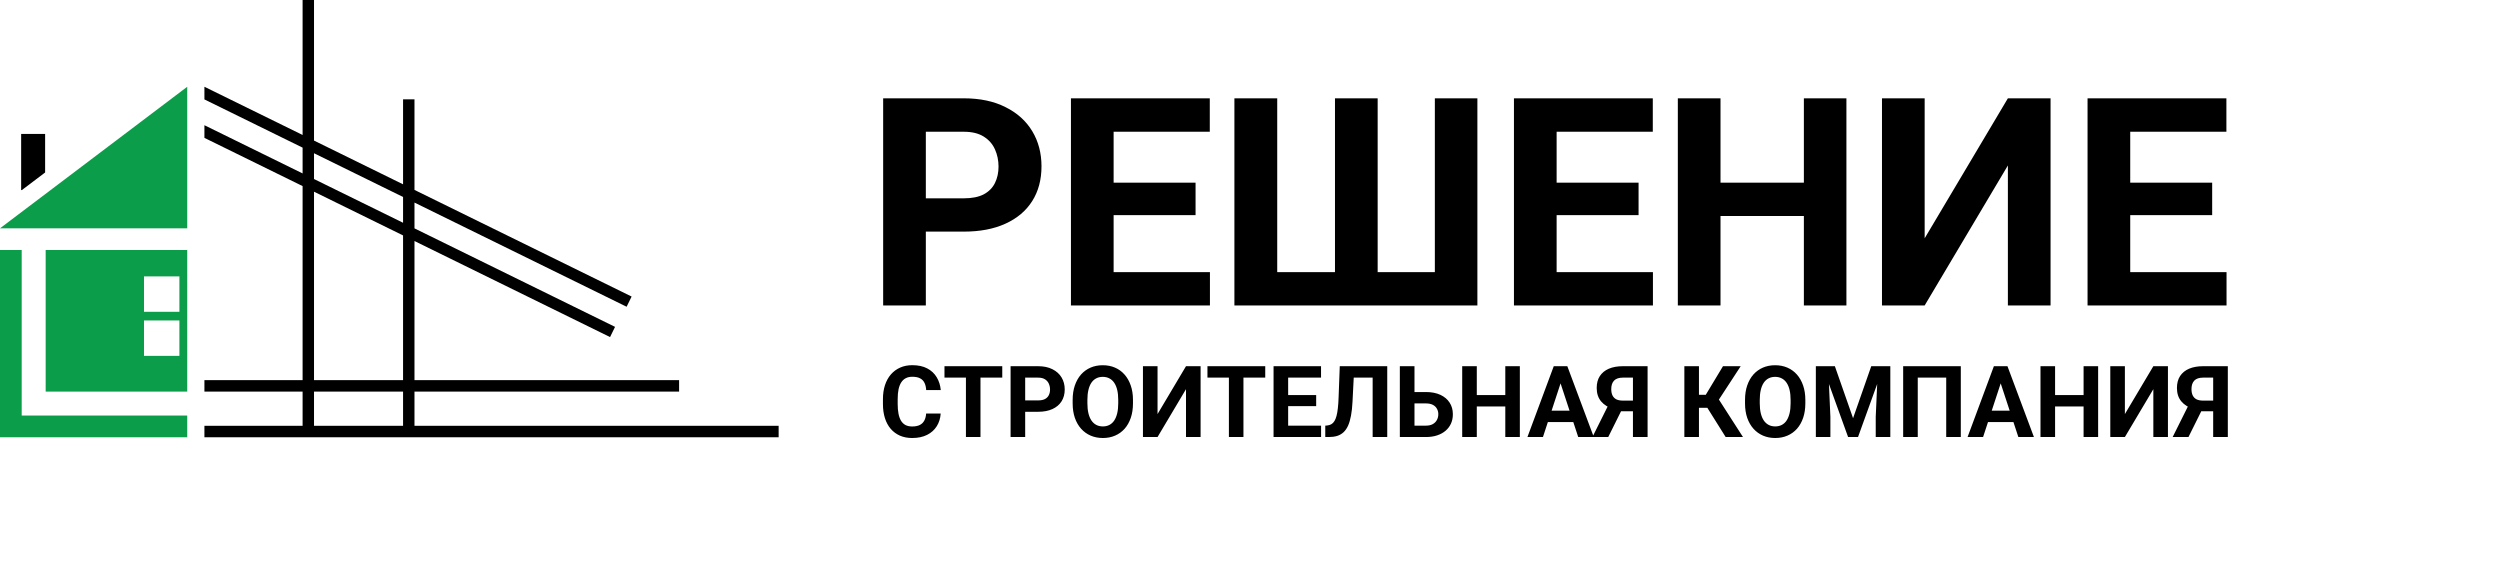
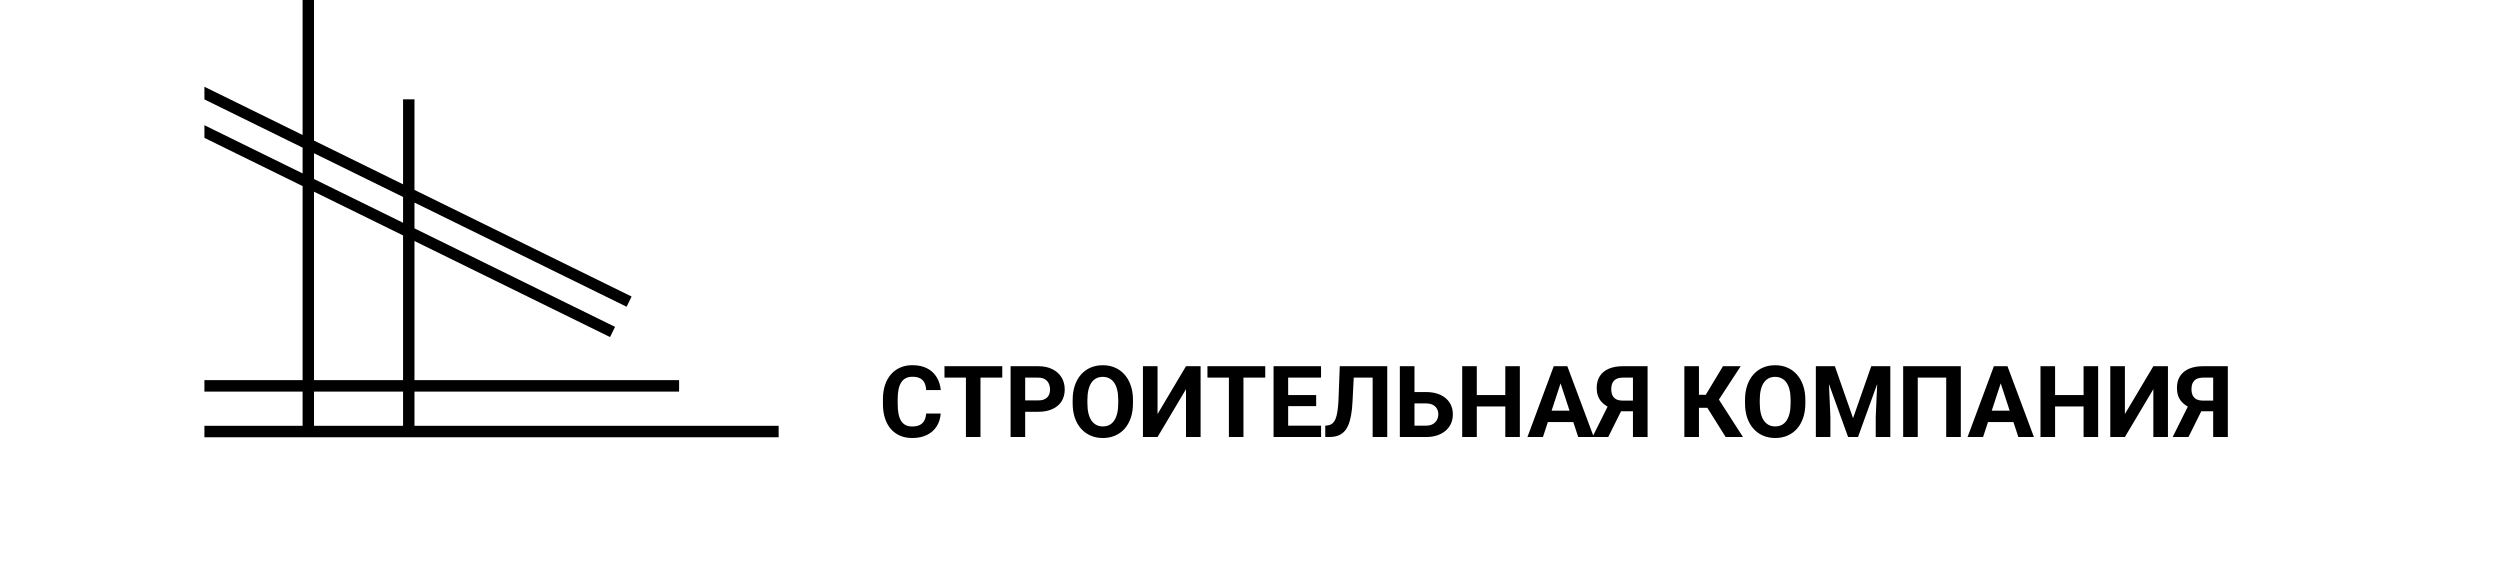
<svg xmlns="http://www.w3.org/2000/svg" width="1064" height="245" viewBox="0 0 1064 245" fill="none">
-   <path fill-rule="evenodd" clip-rule="evenodd" d="M0 106.405H9.232V176.854H79.682V186.087H9.232H0V176.854V106.405ZM79.682 36.925V97.172H0L79.682 36.925ZM19.435 106.405H79.682V166.652H19.435V106.405ZM61.288 117.649H76.35V132.711H61.288V117.649ZM61.288 151.445H76.35V136.383H61.288V151.445Z" fill="#0C9D4A" />
  <path fill-rule="evenodd" clip-rule="evenodd" d="M259.641 143.459L176.403 102.582V161.793H289.024V166.652H176.403V181.228H331.389V186.087H87V181.228H128.786V166.652H87V161.793H128.786V79.199L87 58.678V53.29L128.786 73.811V62.834L87 42.313V36.925L128.786 57.445V0H133.645V59.831L171.544 78.443V42.271H176.403V80.829L268.811 126.208L266.686 130.553L176.403 86.217V97.194L261.765 139.114L259.641 143.459ZM171.544 100.196L133.645 81.585V161.793H171.544V100.196ZM133.645 76.197L171.544 94.808V83.83L133.645 65.219V76.197ZM171.544 181.228V166.652H133.645V181.228H171.544Z" fill="black" />
-   <path fill-rule="evenodd" clip-rule="evenodd" d="M19.203 57H9V80.905H9.288L19.203 73.409V57Z" fill="black" />
-   <path d="M410.201 98.576H387.738V84.408H410.201C413.673 84.408 416.498 83.843 418.678 82.713C420.857 81.542 422.452 79.928 423.461 77.869C424.47 75.811 424.975 73.49 424.975 70.906C424.975 68.283 424.47 65.841 423.461 63.58C422.452 61.32 420.857 59.503 418.678 58.131C416.498 56.758 413.673 56.072 410.201 56.072H394.035V130H375.871V41.844H410.201C417.104 41.844 423.017 43.095 427.941 45.598C432.906 48.06 436.701 51.471 439.324 55.83C441.948 60.19 443.26 65.174 443.26 70.785C443.26 76.477 441.948 81.401 439.324 85.559C436.701 89.716 432.906 92.925 427.941 95.186C423.017 97.446 417.104 98.576 410.201 98.576ZM514.947 115.832V130H468.023V115.832H514.947ZM473.957 41.844V130H455.793V41.844H473.957ZM508.832 77.748V91.553H468.023V77.748H508.832ZM514.887 41.844V56.072H468.023V41.844H514.887ZM525.361 41.844H543.586V115.832H568.168V41.844H586.332V115.832H610.672V41.844H628.775V130H525.361V41.844ZM703.49 115.832V130H656.566V115.832H703.49ZM662.5 41.844V130H644.336V41.844H662.5ZM697.375 77.748V91.553H656.566V77.748H697.375ZM703.43 41.844V56.072H656.566V41.844H703.43ZM772.877 77.748V91.916H726.861V77.748H772.877ZM732.25 41.844V130H714.086V41.844H732.25ZM785.834 41.844V130H767.73V41.844H785.834ZM819.135 101.422L854.555 41.844H872.719V130H854.555V70.422L819.135 130H800.971V41.844H819.135V101.422ZM947.615 115.832V130H900.691V115.832H947.615ZM906.625 41.844V130H888.461V41.844H906.625ZM941.5 77.748V91.553H900.691V77.748H941.5ZM947.555 41.844V56.072H900.691V41.844H947.555Z" fill="black" />
  <path d="M394.165 176H400.355C400.231 178.029 399.672 179.83 398.678 181.404C397.698 182.977 396.325 184.206 394.558 185.089C392.805 185.972 390.694 186.414 388.223 186.414C386.291 186.414 384.559 186.083 383.027 185.42C381.495 184.744 380.183 183.778 379.093 182.522C378.016 181.266 377.195 179.748 376.629 177.967C376.063 176.187 375.78 174.192 375.78 171.984V169.893C375.78 167.685 376.07 165.69 376.65 163.91C377.243 162.115 378.085 160.59 379.176 159.334C380.28 158.078 381.598 157.112 383.13 156.436C384.662 155.76 386.374 155.421 388.264 155.421C390.776 155.421 392.895 155.877 394.62 156.788C396.359 157.699 397.705 158.955 398.657 160.556C399.624 162.157 400.203 163.979 400.396 166.021H394.186C394.117 164.807 393.875 163.779 393.461 162.937C393.047 162.081 392.419 161.439 391.577 161.011C390.749 160.57 389.645 160.349 388.264 160.349C387.229 160.349 386.325 160.542 385.552 160.929C384.779 161.315 384.131 161.902 383.606 162.688C383.082 163.475 382.688 164.469 382.426 165.67C382.178 166.857 382.054 168.251 382.054 169.852V171.984C382.054 173.544 382.171 174.917 382.405 176.104C382.64 177.277 382.999 178.271 383.482 179.085C383.979 179.886 384.614 180.493 385.387 180.907C386.173 181.307 387.119 181.507 388.223 181.507C389.52 181.507 390.59 181.3 391.432 180.886C392.274 180.472 392.916 179.858 393.357 179.044C393.813 178.229 394.082 177.215 394.165 176ZM417.29 155.856V186H411.1V155.856H417.29ZM426.565 155.856V160.721H401.97V155.856H426.565ZM441.844 175.255H434.163V170.411H441.844C443.031 170.411 443.997 170.217 444.743 169.831C445.488 169.431 446.033 168.879 446.378 168.175C446.723 167.471 446.896 166.677 446.896 165.794C446.896 164.897 446.723 164.062 446.378 163.289C446.033 162.516 445.488 161.895 444.743 161.425C443.997 160.956 443.031 160.721 441.844 160.721H436.316V186H430.105V155.856H441.844C444.204 155.856 446.226 156.284 447.91 157.14C449.608 157.982 450.905 159.148 451.802 160.639C452.699 162.129 453.148 163.834 453.148 165.752C453.148 167.698 452.699 169.382 451.802 170.804C450.905 172.226 449.608 173.323 447.91 174.096C446.226 174.869 444.204 175.255 441.844 175.255ZM482.195 170.224V171.653C482.195 173.944 481.884 176 481.263 177.822C480.642 179.644 479.765 181.197 478.634 182.48C477.502 183.75 476.149 184.723 474.576 185.4C473.016 186.076 471.284 186.414 469.379 186.414C467.488 186.414 465.756 186.076 464.183 185.4C462.623 184.723 461.271 183.75 460.125 182.48C458.979 181.197 458.089 179.644 457.454 177.822C456.833 176 456.523 173.944 456.523 171.653V170.224C456.523 167.919 456.833 165.863 457.454 164.055C458.075 162.233 458.952 160.68 460.084 159.396C461.229 158.113 462.582 157.133 464.141 156.457C465.715 155.78 467.447 155.442 469.338 155.442C471.243 155.442 472.975 155.78 474.534 156.457C476.108 157.133 477.46 158.113 478.592 159.396C479.738 160.68 480.621 162.233 481.242 164.055C481.877 165.863 482.195 167.919 482.195 170.224ZM475.921 171.653V170.183C475.921 168.582 475.777 167.174 475.487 165.959C475.197 164.745 474.769 163.723 474.203 162.895C473.637 162.067 472.947 161.446 472.133 161.032C471.318 160.604 470.387 160.39 469.338 160.39C468.289 160.39 467.357 160.604 466.543 161.032C465.742 161.446 465.059 162.067 464.493 162.895C463.941 163.723 463.52 164.745 463.23 165.959C462.941 167.174 462.796 168.582 462.796 170.183V171.653C462.796 173.24 462.941 174.648 463.23 175.876C463.52 177.091 463.948 178.119 464.514 178.961C465.08 179.789 465.77 180.417 466.584 180.845C467.399 181.273 468.33 181.487 469.379 181.487C470.428 181.487 471.36 181.273 472.174 180.845C472.989 180.417 473.672 179.789 474.224 178.961C474.776 178.119 475.197 177.091 475.487 175.876C475.777 174.648 475.921 173.24 475.921 171.653ZM492.65 176.228L504.761 155.856H510.972V186H504.761V165.628L492.65 186H486.439V155.856H492.65V176.228ZM529.211 155.856V186H523.021V155.856H529.211ZM538.486 155.856V160.721H513.891V155.856H538.486ZM562.254 181.155V186H546.209V181.155H562.254ZM548.238 155.856V186H542.027V155.856H548.238ZM560.163 168.133V172.854H546.209V168.133H560.163ZM562.233 155.856V160.721H546.209V155.856H562.233ZM585.979 155.856V160.721H570.99V155.856H585.979ZM590.41 155.856V186H584.199V155.856H590.41ZM570.204 155.856H576.394L575.628 170.99C575.517 173.254 575.303 175.221 574.986 176.891C574.682 178.561 574.268 179.982 573.744 181.155C573.219 182.315 572.571 183.253 571.798 183.971C571.039 184.675 570.141 185.193 569.106 185.524C568.071 185.841 566.891 186 565.566 186H564.034V181.155L564.821 181.093C565.497 181.024 566.091 180.845 566.601 180.555C567.112 180.265 567.547 179.83 567.905 179.251C568.278 178.671 568.582 177.933 568.816 177.036C569.065 176.125 569.258 175.014 569.396 173.702C569.548 172.391 569.651 170.859 569.707 169.106L570.204 155.856ZM599.83 166.85H606.869C609.243 166.85 611.285 167.243 612.997 168.03C614.708 168.816 616.026 169.921 616.951 171.342C617.876 172.764 618.338 174.42 618.338 176.311C618.338 177.746 618.076 179.058 617.552 180.245C617.027 181.418 616.261 182.439 615.254 183.309C614.26 184.164 613.059 184.827 611.651 185.296C610.243 185.765 608.649 186 606.869 186H595.772V155.856H602.004V181.155H606.869C608.056 181.155 609.036 180.935 609.809 180.493C610.582 180.051 611.161 179.465 611.548 178.733C611.948 177.988 612.148 177.167 612.148 176.27C612.148 175.414 611.948 174.641 611.548 173.951C611.161 173.247 610.582 172.695 609.809 172.295C609.036 171.894 608.056 171.694 606.869 171.694H599.83V166.85ZM642.416 168.133V172.978H626.682V168.133H642.416ZM628.524 155.856V186H622.313V155.856H628.524ZM646.846 155.856V186H640.656V155.856H646.846ZM664.879 161.011L656.68 186H650.076L661.277 155.856H665.479L664.879 161.011ZM671.69 186L663.471 161.011L662.809 155.856H667.053L678.315 186H671.69ZM671.318 174.779V179.644H655.397V174.779H671.318ZM697.134 175.048H688.936L686.845 174.179C684.485 173.433 682.677 172.315 681.421 170.825C680.179 169.334 679.557 167.436 679.557 165.131C679.557 163.102 680.006 161.405 680.903 160.038C681.814 158.658 683.098 157.616 684.754 156.912C686.424 156.208 688.405 155.856 690.696 155.856H701.213V186H694.981V160.721H690.696C688.998 160.721 687.749 161.142 686.948 161.984C686.148 162.826 685.748 164.02 685.748 165.566C685.748 166.698 685.934 167.629 686.307 168.361C686.679 169.079 687.224 169.617 687.942 169.976C688.66 170.321 689.564 170.493 690.654 170.493H697.114L697.134 175.048ZM691.151 172.543L684.464 186H677.736L684.443 172.543H691.151ZM723.075 155.856V186H716.864V155.856H723.075ZM740.839 155.856L729.286 173.557H721.688L720.902 168.03H725.974L733.303 155.856H740.839ZM734.441 186L725.995 172.522L730.301 168.092L741.812 186H734.441ZM768.353 170.224V171.653C768.353 173.944 768.043 176 767.421 177.822C766.8 179.644 765.924 181.197 764.792 182.48C763.66 183.75 762.308 184.723 760.734 185.4C759.175 186.076 757.443 186.414 755.538 186.414C753.647 186.414 751.915 186.076 750.341 185.4C748.782 184.723 747.429 183.75 746.284 182.48C745.138 181.197 744.248 179.644 743.613 177.822C742.992 176 742.681 173.944 742.681 171.653V170.224C742.681 167.919 742.992 165.863 743.613 164.055C744.234 162.233 745.11 160.68 746.242 159.396C747.388 158.113 748.74 157.133 750.3 156.457C751.873 155.78 753.606 155.442 755.496 155.442C757.401 155.442 759.133 155.78 760.693 156.457C762.266 157.133 763.619 158.113 764.751 159.396C765.896 160.68 766.78 162.233 767.401 164.055C768.036 165.863 768.353 167.919 768.353 170.224ZM762.08 171.653V170.183C762.08 168.582 761.935 167.174 761.645 165.959C761.355 164.745 760.928 163.723 760.362 162.895C759.796 162.067 759.106 161.446 758.291 161.032C757.477 160.604 756.545 160.39 755.496 160.39C754.448 160.39 753.516 160.604 752.702 161.032C751.901 161.446 751.218 162.067 750.652 162.895C750.1 163.723 749.679 164.745 749.389 165.959C749.099 167.174 748.954 168.582 748.954 170.183V171.653C748.954 173.24 749.099 174.648 749.389 175.876C749.679 177.091 750.107 178.119 750.673 178.961C751.239 179.789 751.929 180.417 752.743 180.845C753.557 181.273 754.489 181.487 755.538 181.487C756.587 181.487 757.518 181.273 758.333 180.845C759.147 180.417 759.83 179.789 760.382 178.961C760.935 178.119 761.355 177.091 761.645 175.876C761.935 174.648 762.08 173.24 762.08 171.653ZM775.661 155.856H780.92L788.663 177.988L796.406 155.856H801.664L790.775 186H786.551L775.661 155.856ZM772.825 155.856H778.063L779.015 177.429V186H772.825V155.856ZM799.263 155.856H804.521V186H798.311V177.429L799.263 155.856ZM834.52 155.856V186H828.309V160.721H816.198V186H809.987V155.856H834.52ZM852.201 161.011L844.002 186H837.398L848.598 155.856H852.801L852.201 161.011ZM859.012 186L850.793 161.011L850.13 155.856H854.375L865.637 186H859.012ZM858.639 174.779V179.644H842.719V174.779H858.639ZM888.535 168.133V172.978H872.8V168.133H888.535ZM874.643 155.856V186H868.432V155.856H874.643ZM892.965 155.856V186H886.775V155.856H892.965ZM904.352 176.228L916.463 155.856H922.674V186H916.463V165.628L904.352 186H898.141V155.856H904.352V176.228ZM944.081 175.048H935.883L933.792 174.179C931.432 173.433 929.624 172.315 928.368 170.825C927.125 169.334 926.504 167.436 926.504 165.131C926.504 163.102 926.953 161.405 927.85 160.038C928.761 158.658 930.045 157.616 931.701 156.912C933.371 156.208 935.351 155.856 937.643 155.856H948.16V186H941.928V160.721H937.643C935.945 160.721 934.696 161.142 933.895 161.984C933.095 162.826 932.695 164.02 932.695 165.566C932.695 166.698 932.881 167.629 933.254 168.361C933.626 169.079 934.171 169.617 934.889 169.976C935.607 170.321 936.511 170.493 937.601 170.493H944.061L944.081 175.048ZM938.098 172.543L931.411 186H924.682L931.39 172.543H938.098Z" fill="black" />
</svg>